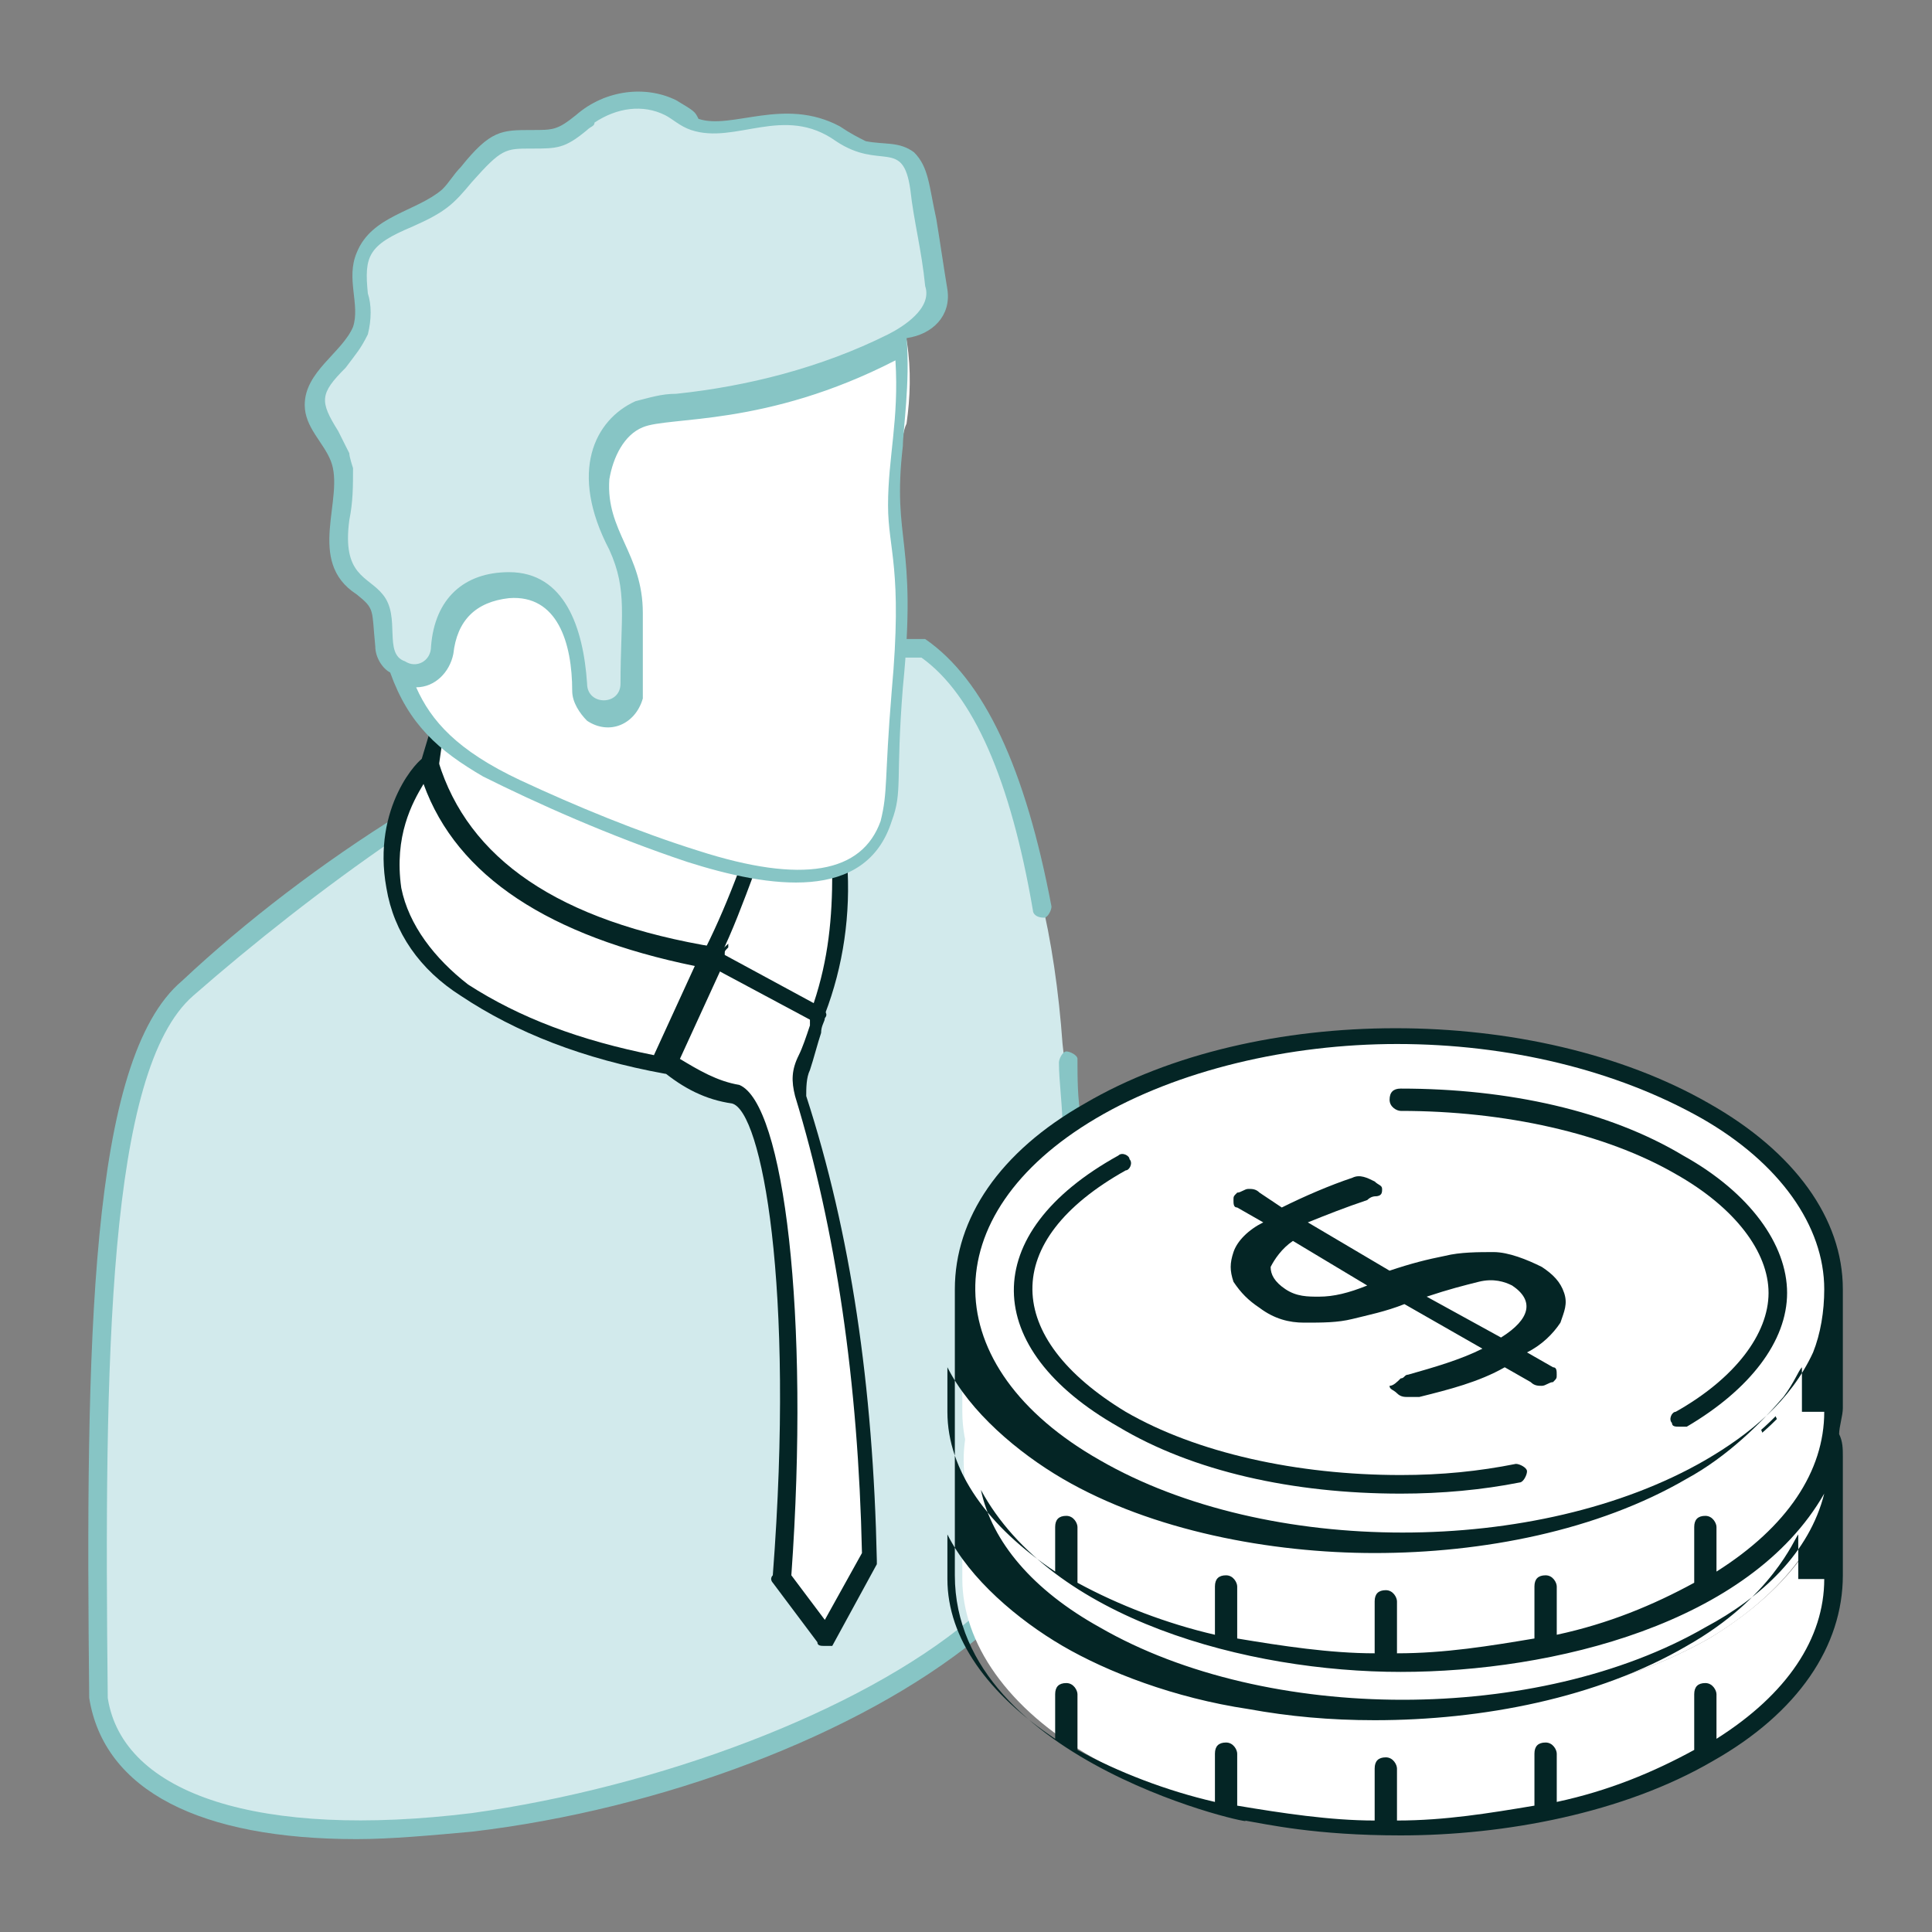
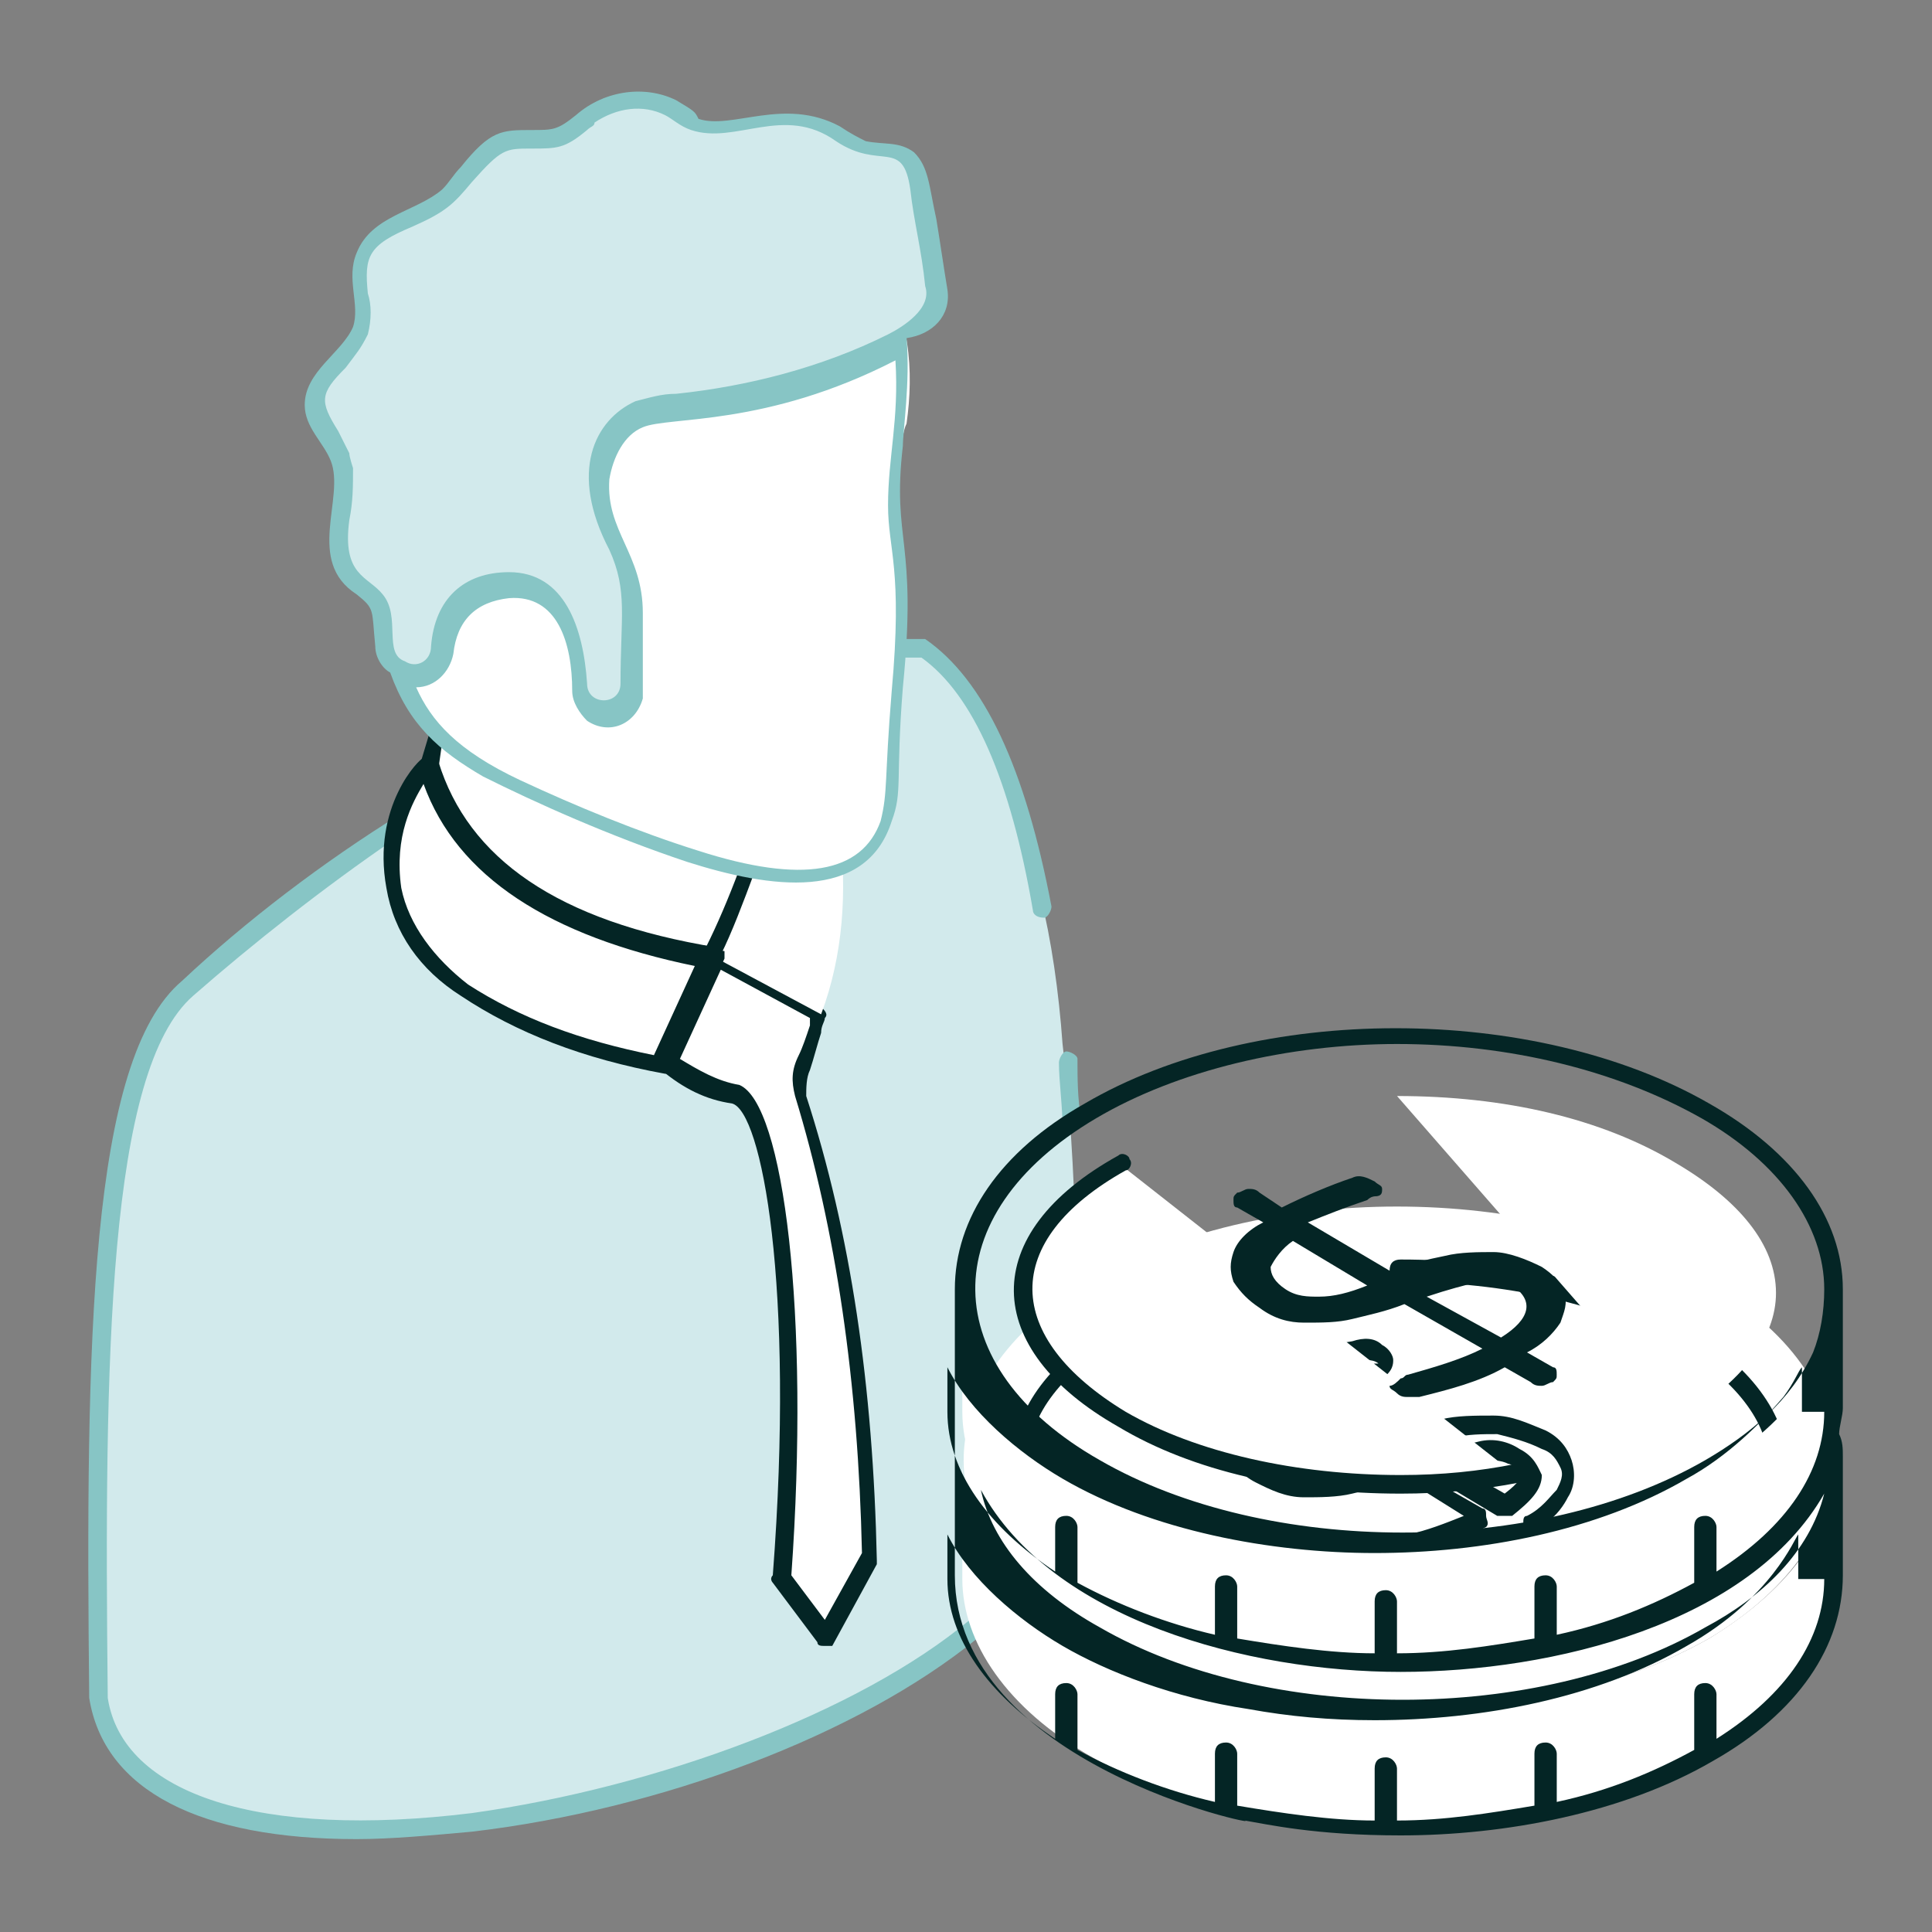
<svg xmlns="http://www.w3.org/2000/svg" width="40" height="40" viewBox="0 0 40 40" fill="none">
  <rect x="0" y="0" width="40" height="40" fill="#808080" stroke="none" />
  <path d="M1.999 35.154C2.999 41.231 22.922 36.154 22.307 29.846C22.307 27 22.307 24.154 21.999 21.615C21.922 20.538 21.768 19.462 21.538 18.538C21.076 16.154 20.23 14.308 19.076 13.461C14.461 13 8.153 16.538 3.845 20.538C1.999 22.077 1.922 27.846 1.999 35.154Z" fill="#D2EAEC" />
  <path d="M19.078 13.615H18.693V13.23H19.154C20.385 14.077 21.231 15.923 21.77 18.769C21.77 18.846 21.693 19 21.616 19C21.462 19 21.385 18.923 21.385 18.846C20.924 16.154 20.154 14.384 19.078 13.615ZM20.078 33.538C20.078 33.615 20.154 33.769 20.231 33.923C17.77 35.923 13.693 37.461 9.77 37.923C8.924 38 8.078 38.077 7.385 38.077C4.154 38.077 2.154 37.077 1.847 35.154C1.77 27.769 1.847 21.923 3.77 20.307C5.078 19.077 6.693 17.846 8.308 16.846C8.231 17 8.231 17.154 8.154 17.384C6.693 18.384 5.231 19.538 4.001 20.615C2.231 22.154 2.154 28.077 2.231 35.154C2.539 37.154 5.385 38.077 9.77 37.538C13.616 37 17.77 35.461 20.078 33.538ZM22.385 23.154C22.231 23.23 22.154 23.307 22.001 23.384C22.001 22.923 21.924 22.384 21.924 22C21.924 21.923 22.001 21.769 22.078 21.769C22.154 21.769 22.308 21.846 22.308 21.923C22.308 22.307 22.308 22.769 22.385 23.154Z" fill="#87C5C5" />
  <path d="M16.539 22.692C16.462 22.461 16.462 22.23 16.616 22C16.77 21.769 16.846 21.384 16.923 21L14.77 19.846L13.77 22C14.231 22.384 14.693 22.538 15.231 22.615C16 22.923 16.616 26.692 16.231 32.615L17.154 33.846L18.077 32.153C17.923 28.846 17.539 25.615 16.539 22.692Z" fill="white" />
  <path d="M17.077 34.077C17 34.077 16.923 34.077 16.923 34L16 32.769C16 32.769 15.923 32.692 16 32.615C16.461 26.616 15.769 23 15.154 22.846C14.615 22.769 14.154 22.538 13.692 22.154C13.615 22.077 13.615 22 13.615 21.923L14.615 19.769C14.615 19.692 14.692 19.692 14.692 19.692H14.846L17 20.846C17.077 20.923 17.154 21 17.077 21.077C17.077 21.154 17 21.231 17 21.385C16.923 21.616 16.846 21.923 16.769 22.154C16.692 22.308 16.692 22.538 16.692 22.692C17.615 25.538 18.077 28.692 18.154 32.308V32.385L17.231 34.077H17.077ZM16.384 32.615L17.077 33.538L17.846 32.154C17.769 28.616 17.308 25.462 16.461 22.692C16.384 22.385 16.384 22.154 16.538 21.846C16.615 21.692 16.692 21.462 16.769 21.231V21.077L14.923 20.077L14.077 21.923C14.461 22.154 14.846 22.385 15.307 22.462C16.231 22.846 16.769 27.231 16.384 32.615Z" fill="#042525" />
  <path d="M17.384 17.154C17.538 18.462 17.461 19.769 17 21L14.846 19.846C14.846 19.769 16.076 17 16.23 15.308L17.384 17.154Z" fill="white" />
-   <path d="M17.231 18.076C17.231 19 17.154 19.846 16.847 20.769L15.001 19.769C15.001 19.692 15.001 19.692 15.078 19.615V19.538C14.924 19.692 14.77 19.769 14.539 19.846C14.539 19.923 14.616 20 14.616 20H14.693L16.847 21.153H17.001C17.078 21.153 17.078 21.076 17.078 21C17.462 20 17.616 18.923 17.539 17.846C17.462 18 17.385 18.076 17.231 18.076Z" fill="#042525" />
  <path d="M8.846 15.846L9.23 13.923L16.384 12.538C16.769 14.615 15.615 18.154 14.692 19.846L10.461 19.923L8.846 17.076V15.846Z" fill="white" />
  <path d="M15.614 18.077C15.538 18.077 15.384 18 15.307 18C15.076 18.616 14.845 19.154 14.614 19.616H13.845C14.153 19.693 14.384 19.77 14.691 19.77L14.614 20H14.691C14.768 20 14.845 19.923 14.845 19.923C14.845 19.846 14.922 19.846 14.922 19.77C15.153 19.308 15.384 18.693 15.614 18.077C15.691 18.077 15.691 18.077 15.614 18.077ZM8.922 15.077C8.845 15 8.922 15 8.922 15.077L8.691 15.847V16.154C8.768 16 8.845 15.923 8.845 15.923C8.922 16.154 8.999 16.308 9.076 16.539V15.923L9.153 15.385C9.076 15.231 8.999 15.154 8.922 15.077Z" fill="#042525" />
  <path d="M8.847 15.846C8.847 15.846 7.847 16.769 8.155 18.384C8.308 19.23 8.847 20 9.616 20.461C10.77 21.23 12.155 21.692 13.693 22L14.693 19.846C11.693 19.307 9.539 18.153 8.847 15.846Z" fill="white" />
  <path d="M13.769 22.231C13.692 22.231 13.692 22.231 13.769 22.231C12.077 21.923 10.692 21.384 9.538 20.615C8.692 20.077 8.154 19.308 8 18.384C7.692 16.692 8.692 15.692 8.769 15.692C8.846 15.615 8.923 15.615 8.923 15.615C9 15.615 9 15.692 9.077 15.769C9.692 17.769 11.539 19.077 14.846 19.615C14.923 19.615 14.923 19.692 15 19.692V19.846L14 22C13.846 22.231 13.846 22.231 13.769 22.231ZM8.769 16.231C8.538 16.615 8.154 17.308 8.308 18.384C8.462 19.154 9 19.846 9.692 20.384C10.769 21.077 12 21.538 13.539 21.846L14.385 20C11.385 19.384 9.462 18.154 8.769 16.231Z" fill="#042525" />
  <path d="M18.615 9.308C18.615 9.616 18.538 9.923 18.538 10.308C18.538 11 18.615 11.77 18.692 12.462C18.769 13.539 18.538 14.616 18.461 15.693C18.461 16.154 18.461 16.616 18.308 17.077C17.769 18.77 15.538 18.154 14.308 17.77C13 17.385 11.769 16.846 10.615 16.231C10 15.924 9.384 15.539 8.923 15C8.384 14.385 8.154 13.539 8 12.693C7.692 11.385 7.461 10 7.538 8.616C7.538 7.847 7.615 7 8.077 6.308C8.692 5.308 9.846 4.77 11 4.462C12.846 3.923 14.846 3.693 16.615 4.462C17.154 4.693 17.769 5 18.154 5.539C18.846 6.462 18.923 7.693 18.769 8.77C18.692 8.923 18.692 9.154 18.615 9.308Z" fill="white" />
  <path d="M8.461 13.923C8.231 13.847 8 13.693 8 13.385C8 13.077 8 12.693 7.846 12.385C7.692 12.308 7.538 12.154 7.384 12.077C7.077 11.77 7.077 11.231 7.154 10.847C7.231 10.385 7.308 9.923 7.154 9.539C7 9.154 6.615 8.846 6.615 8.462C6.615 7.846 7.308 7.539 7.538 6.923C7.692 6.385 7.461 5.846 7.615 5.385C7.846 4.693 8.769 4.616 9.308 4.154C9.769 3.77 10 3.154 10.615 3C11 2.923 11.384 3.077 11.692 2.923C11.923 2.846 12.154 2.616 12.307 2.462C12.769 2.154 13.461 2.077 14 2.308C14.154 2.385 14.307 2.539 14.538 2.616C14.923 2.77 15.384 2.616 15.846 2.539C16.384 2.462 17 2.462 17.461 2.77C17.538 2.846 17.692 3 17.923 3.077C18.231 3.154 18.615 3.077 18.846 3.308C19.077 3.462 19.077 3.77 19.154 4C19.231 4.693 19.384 5.385 19.461 6.077C19.538 6.616 18.923 6.923 18.461 7.154C17.077 7.846 15.538 8.231 14 8.385C13.769 8.385 13.461 8.385 13.231 8.539C12.769 8.77 12.461 9.308 12.384 9.77C12.307 10.308 12.538 10.847 12.769 11.308C12.923 11.693 13.077 12.077 13.077 12.539V14.154C13.077 14.462 12.846 14.693 12.538 14.693C12.231 14.693 12 14.462 12 14.154C12 13.385 11.692 11.923 10.461 12.077C9.461 12.154 9.154 12.847 9.154 13.385C9.077 13.77 8.769 14 8.461 13.923Z" fill="#D2EAEC" />
  <path d="M19.616 6C19.539 5.538 19.462 5 19.386 4.538C19.232 3.846 19.232 3.461 18.924 3.153C18.616 2.923 18.309 3 17.924 2.923C17.77 2.846 17.616 2.769 17.386 2.615C16.232 2 15.155 2.692 14.462 2.461C14.386 2.307 14.386 2.307 14.001 2.076C13.386 1.769 12.539 1.846 11.924 2.384C11.539 2.692 11.462 2.692 11.001 2.692C10.386 2.692 10.155 2.692 9.539 3.461C9.386 3.615 9.309 3.769 9.155 3.923C8.616 4.384 7.693 4.461 7.386 5.23C7.155 5.769 7.462 6.307 7.309 6.769C7.078 7.307 6.309 7.692 6.309 8.384C6.309 8.846 6.693 9.153 6.847 9.538C7.155 10.307 6.309 11.615 7.386 12.307C7.77 12.615 7.693 12.615 7.77 13.384C7.77 13.615 7.924 13.846 8.078 13.923C8.462 14.999 9.078 15.538 10.001 16.076C11.078 16.615 12.616 17.307 14.232 17.846C15.924 18.384 17.924 18.692 18.462 17C18.693 16.384 18.539 16.153 18.693 14.23C19.001 11.153 18.462 11.23 18.693 9.23C18.693 8.923 18.847 7.923 18.77 7C19.309 6.923 19.693 6.538 19.616 6ZM18.462 14.307C18.309 16.153 18.386 16.384 18.232 17C17.847 18.076 16.616 18.307 14.462 17.615C13.232 17.23 11.924 16.692 10.77 16.153C9.462 15.538 8.924 14.923 8.616 14.23C9.001 14.23 9.309 13.923 9.386 13.538C9.462 12.846 9.847 12.461 10.539 12.384C11.539 12.307 11.847 13.307 11.847 14.307C11.847 14.538 12.001 14.769 12.155 14.923C12.616 15.23 13.155 14.999 13.309 14.461V12.692C13.309 11.461 12.539 10.999 12.616 9.923C12.693 9.461 12.924 9 13.309 8.846C13.847 8.615 15.847 8.846 18.539 7.461C18.616 8.692 18.386 9.461 18.386 10.461C18.386 11.384 18.693 11.769 18.462 14.307ZM18.386 6.923C17.001 7.615 15.462 8 14.001 8.153C13.693 8.153 13.462 8.23 13.155 8.307C12.309 8.692 11.77 9.769 12.616 11.384C13.001 12.23 12.847 12.769 12.847 14.153C12.847 14.615 12.155 14.615 12.155 14.153C12.078 12.999 11.693 11.846 10.539 11.846C9.616 11.846 9.001 12.384 8.924 13.384C8.924 13.692 8.616 13.846 8.386 13.692C7.924 13.538 8.309 12.769 7.924 12.307C7.616 11.923 7.078 11.923 7.232 10.769C7.309 10.384 7.309 10.076 7.309 9.692C7.309 9.692 7.232 9.461 7.232 9.384L7.001 8.923C6.616 8.307 6.616 8.153 7.155 7.615C7.386 7.307 7.462 7.23 7.616 6.923C7.693 6.615 7.693 6.307 7.616 6.076C7.539 5.307 7.616 5.076 8.539 4.692C9.232 4.384 9.386 4.23 9.77 3.769C10.386 3.076 10.462 3.076 11.001 3.076C11.539 3.076 11.693 3.076 12.155 2.692C12.232 2.615 12.309 2.615 12.309 2.538C12.77 2.23 13.309 2.153 13.77 2.384C13.924 2.461 14.078 2.615 14.309 2.692C15.232 3 16.232 2.153 17.309 2.923C18.232 3.538 18.693 2.846 18.847 3.923C18.924 4.615 19.078 5.153 19.155 5.923C19.309 6.384 18.693 6.769 18.386 6.923Z" fill="#87C5C5" />
  <path d="M38.001 30.23V32.692C38.001 34 37.155 35.307 35.385 36.384C31.847 38.384 26.155 38.384 22.616 36.384C20.847 35.384 19.924 34 19.924 32.692V30.23C19.924 31.538 20.77 32.923 22.616 33.923C26.155 35.923 31.847 35.923 35.385 33.923C37.155 32.846 38.001 31.538 38.001 30.23ZM25.77 36.307V37.538V36.307Z" fill="white" />
  <path d="M35.307 26.538C38.846 28.538 38.846 31.846 35.384 33.923C31.846 35.923 26.153 35.923 22.615 33.923C19.076 31.923 19.076 28.615 22.538 26.538C26.076 24.461 31.769 24.461 35.307 26.538Z" fill="white" />
-   <path d="M28.924 26.154C31.155 26.154 33.155 26.616 34.693 27.539C36.001 28.308 36.77 29.231 36.77 30.231C36.77 31.154 36.078 32.077 34.77 32.847" fill="white" />
  <path d="M34.77 33.077C34.693 33.077 34.616 33.077 34.616 33C34.539 32.923 34.616 32.77 34.693 32.77C35.923 32.077 36.616 31.154 36.616 30.308C36.616 29.462 35.923 28.539 34.693 27.846C33.231 27 31.154 26.539 29 26.539C28.923 26.539 28.77 26.462 28.77 26.308C28.77 26.154 28.846 26.077 29 26.077C31.231 26.077 33.308 26.539 34.846 27.462C36.231 28.231 37 29.308 37 30.308C37 31.308 36.231 32.308 34.923 33.077C34.846 33 34.77 33.077 34.77 33.077Z" fill="#042525" />
  <path d="M31.385 34C30.616 34.154 29.847 34.23 29 34.23C26.77 34.23 24.77 33.769 23.231 32.846C21.924 32.077 21.154 31.154 21.154 30.154C21.154 29.23 21.847 28.307 23.154 27.538" fill="white" />
  <path d="M29 34.384C26.769 34.384 24.692 33.923 23.154 33C21.769 32.231 21 31.154 21 30.154C21 29.154 21.769 28.154 23.077 27.384C23.154 27.308 23.308 27.384 23.308 27.461C23.385 27.538 23.308 27.692 23.231 27.692C22 28.384 21.308 29.308 21.308 30.154C21.308 31 22 31.923 23.231 32.615C24.692 33.461 26.769 33.923 28.923 33.923C29.769 33.923 30.538 33.846 31.308 33.692C31.385 33.692 31.538 33.769 31.538 33.846C31.538 33.923 31.462 34.077 31.385 34.077C30.692 34.307 29.846 34.384 29 34.384Z" fill="#042525" />
-   <path d="M29 32.077C29.076 32.077 29.076 32 29.153 32C29.692 31.846 30.23 31.693 30.692 31.462L29.076 30.539C28.692 30.693 28.307 30.77 28 30.846C27.692 30.924 27.384 30.924 27 30.924C26.692 30.924 26.384 30.846 26.076 30.616C25.846 30.462 25.692 30.308 25.538 30.077C25.384 29.846 25.461 29.693 25.538 29.462C25.615 29.231 25.846 29 26.153 28.846L25.615 28.539C25.538 28.539 25.538 28.462 25.538 28.385C25.538 28.308 25.538 28.308 25.615 28.231C25.692 28.231 25.769 28.154 25.846 28.154C25.923 28.154 26 28.154 26.076 28.231L26.538 28.539C27 28.308 27.538 28.077 28 27.924C28.153 27.846 28.307 27.924 28.461 28C28.538 28.077 28.615 28.077 28.615 28.154C28.615 28.231 28.615 28.308 28.461 28.308C28.461 28.308 28.384 28.308 28.307 28.385C27.846 28.539 27.461 28.693 27.076 28.846L28.769 29.846C29.23 29.693 29.538 29.616 29.923 29.539C30.23 29.462 30.615 29.462 30.923 29.462C31.23 29.462 31.615 29.616 31.923 29.77C32.153 29.924 32.307 30.077 32.384 30.308C32.461 30.539 32.384 30.693 32.307 30.924C32.153 31.154 31.923 31.385 31.615 31.539L32.153 31.846C32.23 31.846 32.23 31.924 32.23 32C32.23 32.077 32.23 32.077 32.153 32.154C32.077 32.154 32 32.231 31.923 32.231C31.846 32.231 31.769 32.231 31.692 32.154L31.153 31.846C30.615 32.154 30 32.308 29.384 32.462H29.153C29.076 32.462 29 32.462 28.923 32.385C28.846 32.308 28.769 32.308 28.769 32.231C28.846 32.154 28.923 32.077 29 32.077ZM31.076 31.154C31.692 30.77 31.769 30.385 31.307 30.077C31.153 30 30.923 30 30.615 30C30.307 30.077 30 30.154 29.538 30.308L31.076 31.154ZM26.769 29.154C26.538 29.308 26.384 29.539 26.307 29.693C26.307 29.846 26.384 30 26.615 30.154C26.846 30.308 27.076 30.308 27.307 30.308C27.615 30.308 27.923 30.231 28.307 30.077L26.769 29.154Z" fill="white" />
  <path d="M29.307 32.615H29.23C29.076 32.615 28.999 32.538 28.922 32.538C28.768 32.462 28.692 32.308 28.692 32.231C28.692 32.154 28.692 32 28.922 31.846C28.999 31.846 29.076 31.769 29.153 31.769C29.538 31.692 29.922 31.538 30.307 31.385L29.076 30.615C28.692 30.769 28.307 30.846 27.999 30.923C27.692 31 27.307 31 26.999 31C26.615 31 26.307 30.846 25.999 30.692C25.692 30.538 25.538 30.308 25.384 30.077C25.307 29.846 25.307 29.538 25.384 29.308C25.461 29.154 25.615 28.923 25.845 28.769L25.615 28.615C25.384 28.615 25.384 28.462 25.384 28.385C25.384 28.308 25.384 28.154 25.538 28.077C25.692 28 25.999 28 26.153 28.077L26.538 28.308C26.999 28.077 27.461 27.846 27.999 27.769C28.23 27.692 28.461 27.692 28.615 27.846C28.768 27.923 28.845 28.077 28.845 28.154C28.845 28.231 28.845 28.385 28.615 28.538C28.538 28.538 28.538 28.615 28.384 28.615C28.076 28.692 27.768 28.846 27.461 28.923L28.768 29.692C29.153 29.538 29.538 29.462 29.845 29.385C30.153 29.308 30.538 29.308 30.922 29.308C31.307 29.308 31.615 29.462 31.999 29.615C32.307 29.769 32.461 30 32.538 30.231C32.615 30.462 32.615 30.769 32.461 31C32.384 31.154 32.23 31.385 31.999 31.538L32.23 31.692C32.384 31.769 32.384 31.923 32.384 32C32.384 32.077 32.384 32.231 32.153 32.308H31.999C31.845 32.308 31.768 32.308 31.692 32.231L31.307 32C30.768 32.231 30.153 32.462 29.538 32.615H29.307ZM28.999 30.308H29.076L30.692 31.231C30.768 31.231 30.768 31.308 30.768 31.385C30.768 31.462 30.845 31.538 30.768 31.615C30.307 31.846 29.768 32.077 29.23 32.154C29.153 32.154 29.153 32.154 29.153 32.231H29.615C30.23 32.077 30.845 31.846 31.384 31.615H31.538L32.076 31.923H32.23L31.845 31.692C31.538 31.692 31.538 31.615 31.538 31.538C31.538 31.462 31.538 31.385 31.615 31.385C31.922 31.231 32.076 31 32.23 30.846C32.307 30.692 32.384 30.538 32.307 30.385C32.23 30.231 32.153 30.077 31.922 30C31.615 29.846 31.307 29.769 30.999 29.692C30.692 29.692 30.384 29.692 30.076 29.769C29.768 29.846 29.384 29.923 28.999 30.077H28.845L27.153 29.077C27.076 29.077 27.076 29 27.076 28.923C27.076 28.846 27.153 28.769 27.153 28.769C27.538 28.538 27.999 28.385 28.461 28.231H28.538C28.461 28.154 28.307 28.154 28.153 28.154C27.692 28.308 27.153 28.462 26.692 28.692H26.538L25.999 28.462H25.768L26.23 28.692C26.307 28.692 26.307 28.769 26.307 28.846C26.307 28.923 26.307 29 26.23 29C25.922 29.231 25.768 29.385 25.692 29.538C25.615 29.692 25.615 29.846 25.692 30C25.768 30.154 25.922 30.308 26.153 30.385C26.384 30.538 26.692 30.615 26.999 30.615C27.307 30.615 27.615 30.615 27.922 30.538C28.23 30.538 28.538 30.462 28.999 30.308ZM31.076 31.385H30.999L29.461 30.462C29.384 30.462 29.384 30.385 29.384 30.308C29.384 30.231 29.461 30.154 29.538 30.154C29.999 30 30.307 29.923 30.615 29.846C30.922 29.769 31.23 29.846 31.461 30C31.768 30.154 31.845 30.385 31.922 30.538C31.922 30.846 31.692 31.077 31.307 31.385H31.076ZM30.076 30.308L31.153 30.923C31.461 30.692 31.538 30.538 31.461 30.538C31.461 30.462 31.307 30.308 31.23 30.308C31.076 30.231 30.922 30.231 30.692 30.231C30.461 30.231 30.307 30.308 30.076 30.308ZM27.23 30.538C26.999 30.538 26.768 30.462 26.538 30.385C26.153 30.154 26.153 29.846 26.153 29.692C26.23 29.462 26.384 29.231 26.692 29C26.768 28.923 26.845 28.923 26.922 29L28.461 29.923C28.538 29.923 28.538 30 28.538 30.077C28.538 30.154 28.461 30.231 28.384 30.231C27.999 30.385 27.615 30.462 27.307 30.462C27.307 30.538 27.23 30.538 27.23 30.538ZM26.768 29.385C26.615 29.538 26.538 29.615 26.538 29.769C26.538 29.846 26.538 29.923 26.692 30C26.845 30.077 27.076 30.154 27.307 30.154C27.461 30.154 27.615 30.077 27.845 30.077L26.768 29.385Z" fill="#042525" />
  <path d="M38.001 26.77V29.231C38.001 30.539 37.155 31.846 35.385 32.923C31.847 34.923 26.155 34.923 22.616 32.923C20.847 31.923 19.924 30.539 19.924 29.231V26.77C19.924 28.077 20.77 29.462 22.616 30.462C26.155 32.462 31.847 32.462 35.385 30.462C37.155 29.385 38.001 28.077 38.001 26.77ZM25.77 32.846V34.077V32.846Z" fill="white" />
-   <path d="M35.307 23C38.846 25 38.846 28.308 35.384 30.385C31.846 32.385 26.153 32.385 22.615 30.385C19.076 28.385 19.076 25.077 22.538 23C26.076 21 31.769 21 35.307 23Z" fill="white" />
  <path d="M38.154 26.692C38.154 25.23 37.154 23.846 35.385 22.846C31.769 20.769 26 20.769 22.461 22.846C20.692 23.846 19.769 25.23 19.769 26.692V32.615C19.769 36.538 26.231 37.846 25.769 37.692C26.231 37.769 27.231 38 29 38C31.154 38 33.615 37.538 35.461 36.461C37.231 35.461 38.154 34.077 38.154 32.615V30.154C38.154 30 38.154 29.846 38.077 29.692C38.077 29.538 38.154 29.307 38.154 29.154V26.692C38.154 26.769 38.154 26.769 38.154 26.692ZM37.769 32.692C37.769 33.923 37 35.077 35.538 36V35.077C35.538 35 35.461 34.846 35.307 34.846C35.154 34.846 35.077 34.923 35.077 35.077V36.23C34.231 36.692 33.307 37.077 32.231 37.307V36.307C32.231 36.23 32.154 36.077 32 36.077C31.846 36.077 31.769 36.154 31.769 36.307V37.384C30.846 37.538 29.923 37.692 28.923 37.692V36.615C28.923 36.538 28.846 36.384 28.692 36.384C28.538 36.384 28.461 36.461 28.461 36.615V37.692C27.538 37.692 26.538 37.538 25.615 37.384V36.307C25.615 36.23 25.538 36.077 25.384 36.077C25.231 36.077 25.154 36.154 25.154 36.307V37.307C24.154 37.077 23.154 36.692 22.308 36.23V35.077C22.308 35 22.231 34.846 22.077 34.846C21.923 34.846 21.846 34.923 21.846 35.077V36C20.461 35.077 19.615 33.923 19.615 32.692V31.769C20.077 32.692 21.077 33.538 22 34.077C22.923 34.615 24.308 35.154 25.846 35.384C26.692 35.538 27.538 35.615 28.461 35.615C30.692 35.615 33.077 35.154 34.923 34.077C36.692 33.077 37.154 31.846 37.231 31.769V32.692H37.769ZM29 34.615C32.154 34.615 36.231 33.615 37.769 30.923C37.461 32.154 36.461 33.077 35.307 33.692C31.846 35.692 26.231 35.692 22.769 33.692C21.384 32.923 20.538 31.923 20.308 30.846C21.769 33.538 25.846 34.615 29 34.615ZM37.769 29.23C37.769 30.461 37 31.615 35.538 32.538V31.615C35.538 31.538 35.461 31.384 35.307 31.384C35.154 31.384 35.077 31.461 35.077 31.615V32.769C34.231 33.23 33.307 33.615 32.231 33.846V32.846C32.231 32.769 32.154 32.615 32 32.615C31.846 32.615 31.769 32.692 31.769 32.846V33.923C30.846 34.077 29.923 34.23 28.923 34.23V33.154C28.923 33.077 28.846 32.923 28.692 32.923C28.538 32.923 28.461 33 28.461 33.154V34.23C27.538 34.23 26.538 34.077 25.615 33.923V32.846C25.615 32.769 25.538 32.615 25.384 32.615C25.231 32.615 25.154 32.692 25.154 32.846V33.846C24.154 33.615 23.154 33.23 22.308 32.769V31.615C22.308 31.538 22.231 31.384 22.077 31.384C21.923 31.384 21.846 31.461 21.846 31.615V32.538C20.461 31.615 19.615 30.461 19.615 29.23V28.307C20.077 29.23 21.077 30.076 22 30.615C23.846 31.692 26.308 32.154 28.461 32.154C30.692 32.154 33.077 31.692 34.923 30.615C35.769 30.154 36.461 29.461 36.923 28.923C37.154 28.615 37.231 28.384 37.307 28.307V29.23H37.769ZM37.538 28C37.077 29 36.231 29.692 35.307 30.23C31.846 32.23 26.231 32.23 22.769 30.23C19.384 28.307 19.308 25.154 22.692 23.154C24.384 22.154 26.692 21.615 28.923 21.615C31.231 21.615 33.461 22.154 35.231 23.154C36.846 24.076 37.769 25.384 37.769 26.692C37.769 27.154 37.692 27.615 37.538 28Z" fill="#042525" />
  <path d="M28.924 22.692C31.155 22.692 33.155 23.154 34.693 24.077C36.001 24.846 36.77 25.769 36.77 26.769C36.77 27.692 36.078 28.616 34.77 29.385" fill="white" />
-   <path d="M34.77 29.538C34.693 29.538 34.616 29.538 34.616 29.461C34.539 29.384 34.616 29.23 34.693 29.23C35.923 28.538 36.616 27.615 36.616 26.769C36.616 25.923 35.923 25 34.693 24.307C33.231 23.461 31.154 23 29 23C28.923 23 28.77 22.923 28.77 22.769C28.77 22.615 28.846 22.538 29 22.538C31.231 22.538 33.308 23 34.846 23.923C36.231 24.692 37 25.769 37 26.769C37 27.769 36.231 28.769 34.923 29.538H34.77Z" fill="#042525" />
  <path d="M31.385 30.539C30.616 30.692 29.847 30.77 29 30.77C26.77 30.77 24.77 30.308 23.231 29.385C21.924 28.616 21.154 27.692 21.154 26.692C21.154 25.77 21.847 24.846 23.154 24.077" fill="white" />
  <path d="M29 30.924C26.769 30.924 24.692 30.462 23.154 29.539C20.308 27.924 20.231 25.539 23.154 23.924C23.231 23.846 23.385 23.924 23.385 24C23.462 24.077 23.385 24.231 23.308 24.231C20.692 25.693 20.769 27.693 23.308 29.231C24.769 30.077 26.846 30.539 29 30.539C29.846 30.539 30.615 30.462 31.385 30.308C31.462 30.308 31.615 30.385 31.615 30.462C31.615 30.539 31.538 30.693 31.462 30.693C30.692 30.846 29.846 30.924 29 30.924Z" fill="#042525" />
  <path d="M29 28.538C29.077 28.538 29.077 28.461 29.154 28.461C29.692 28.308 30.23 28.154 30.692 27.923L29.077 27C28.692 27.154 28.307 27.231 28 27.308C27.692 27.384 27.384 27.384 27 27.384C26.692 27.384 26.384 27.308 26.077 27.077C25.846 26.923 25.692 26.769 25.538 26.538C25.461 26.308 25.461 26.154 25.538 25.923C25.615 25.692 25.846 25.461 26.154 25.308L25.615 25C25.538 25 25.538 24.923 25.538 24.846C25.538 24.769 25.538 24.769 25.615 24.692C25.692 24.692 25.769 24.615 25.846 24.615C25.923 24.615 26 24.615 26.077 24.692L26.538 25C27 24.769 27.538 24.538 28 24.384C28.154 24.308 28.307 24.384 28.461 24.461C28.538 24.538 28.615 24.538 28.615 24.615C28.615 24.692 28.615 24.769 28.461 24.769C28.461 24.769 28.384 24.769 28.307 24.846C27.846 25 27.461 25.154 27.077 25.308L28.769 26.308C29.23 26.154 29.538 26.077 29.923 26C30.23 25.923 30.615 25.923 30.923 25.923C31.23 25.923 31.615 26.077 31.923 26.231C32.154 26.384 32.307 26.538 32.384 26.769C32.461 27 32.384 27.154 32.307 27.384C32.154 27.615 31.923 27.846 31.615 28L32.154 28.308C32.23 28.308 32.23 28.384 32.23 28.461C32.23 28.538 32.23 28.538 32.154 28.615C32.077 28.615 32 28.692 31.923 28.692C31.846 28.692 31.769 28.692 31.692 28.615L31.154 28.308C30.615 28.615 30 28.769 29.384 28.923H29.154C29.077 28.923 29 28.923 28.923 28.846C28.846 28.769 28.769 28.769 28.769 28.692C28.846 28.692 28.923 28.615 29 28.538ZM31.077 27.692C31.692 27.308 31.769 26.923 31.307 26.615C31.154 26.538 30.923 26.461 30.615 26.538C30.307 26.615 30 26.692 29.538 26.846L31.077 27.692ZM26.769 25.692C26.538 25.846 26.384 26.077 26.307 26.231C26.307 26.384 26.384 26.538 26.615 26.692C26.846 26.846 27.077 26.846 27.307 26.846C27.615 26.846 27.923 26.769 28.307 26.615L26.769 25.692Z" fill="#042525" />
</svg>